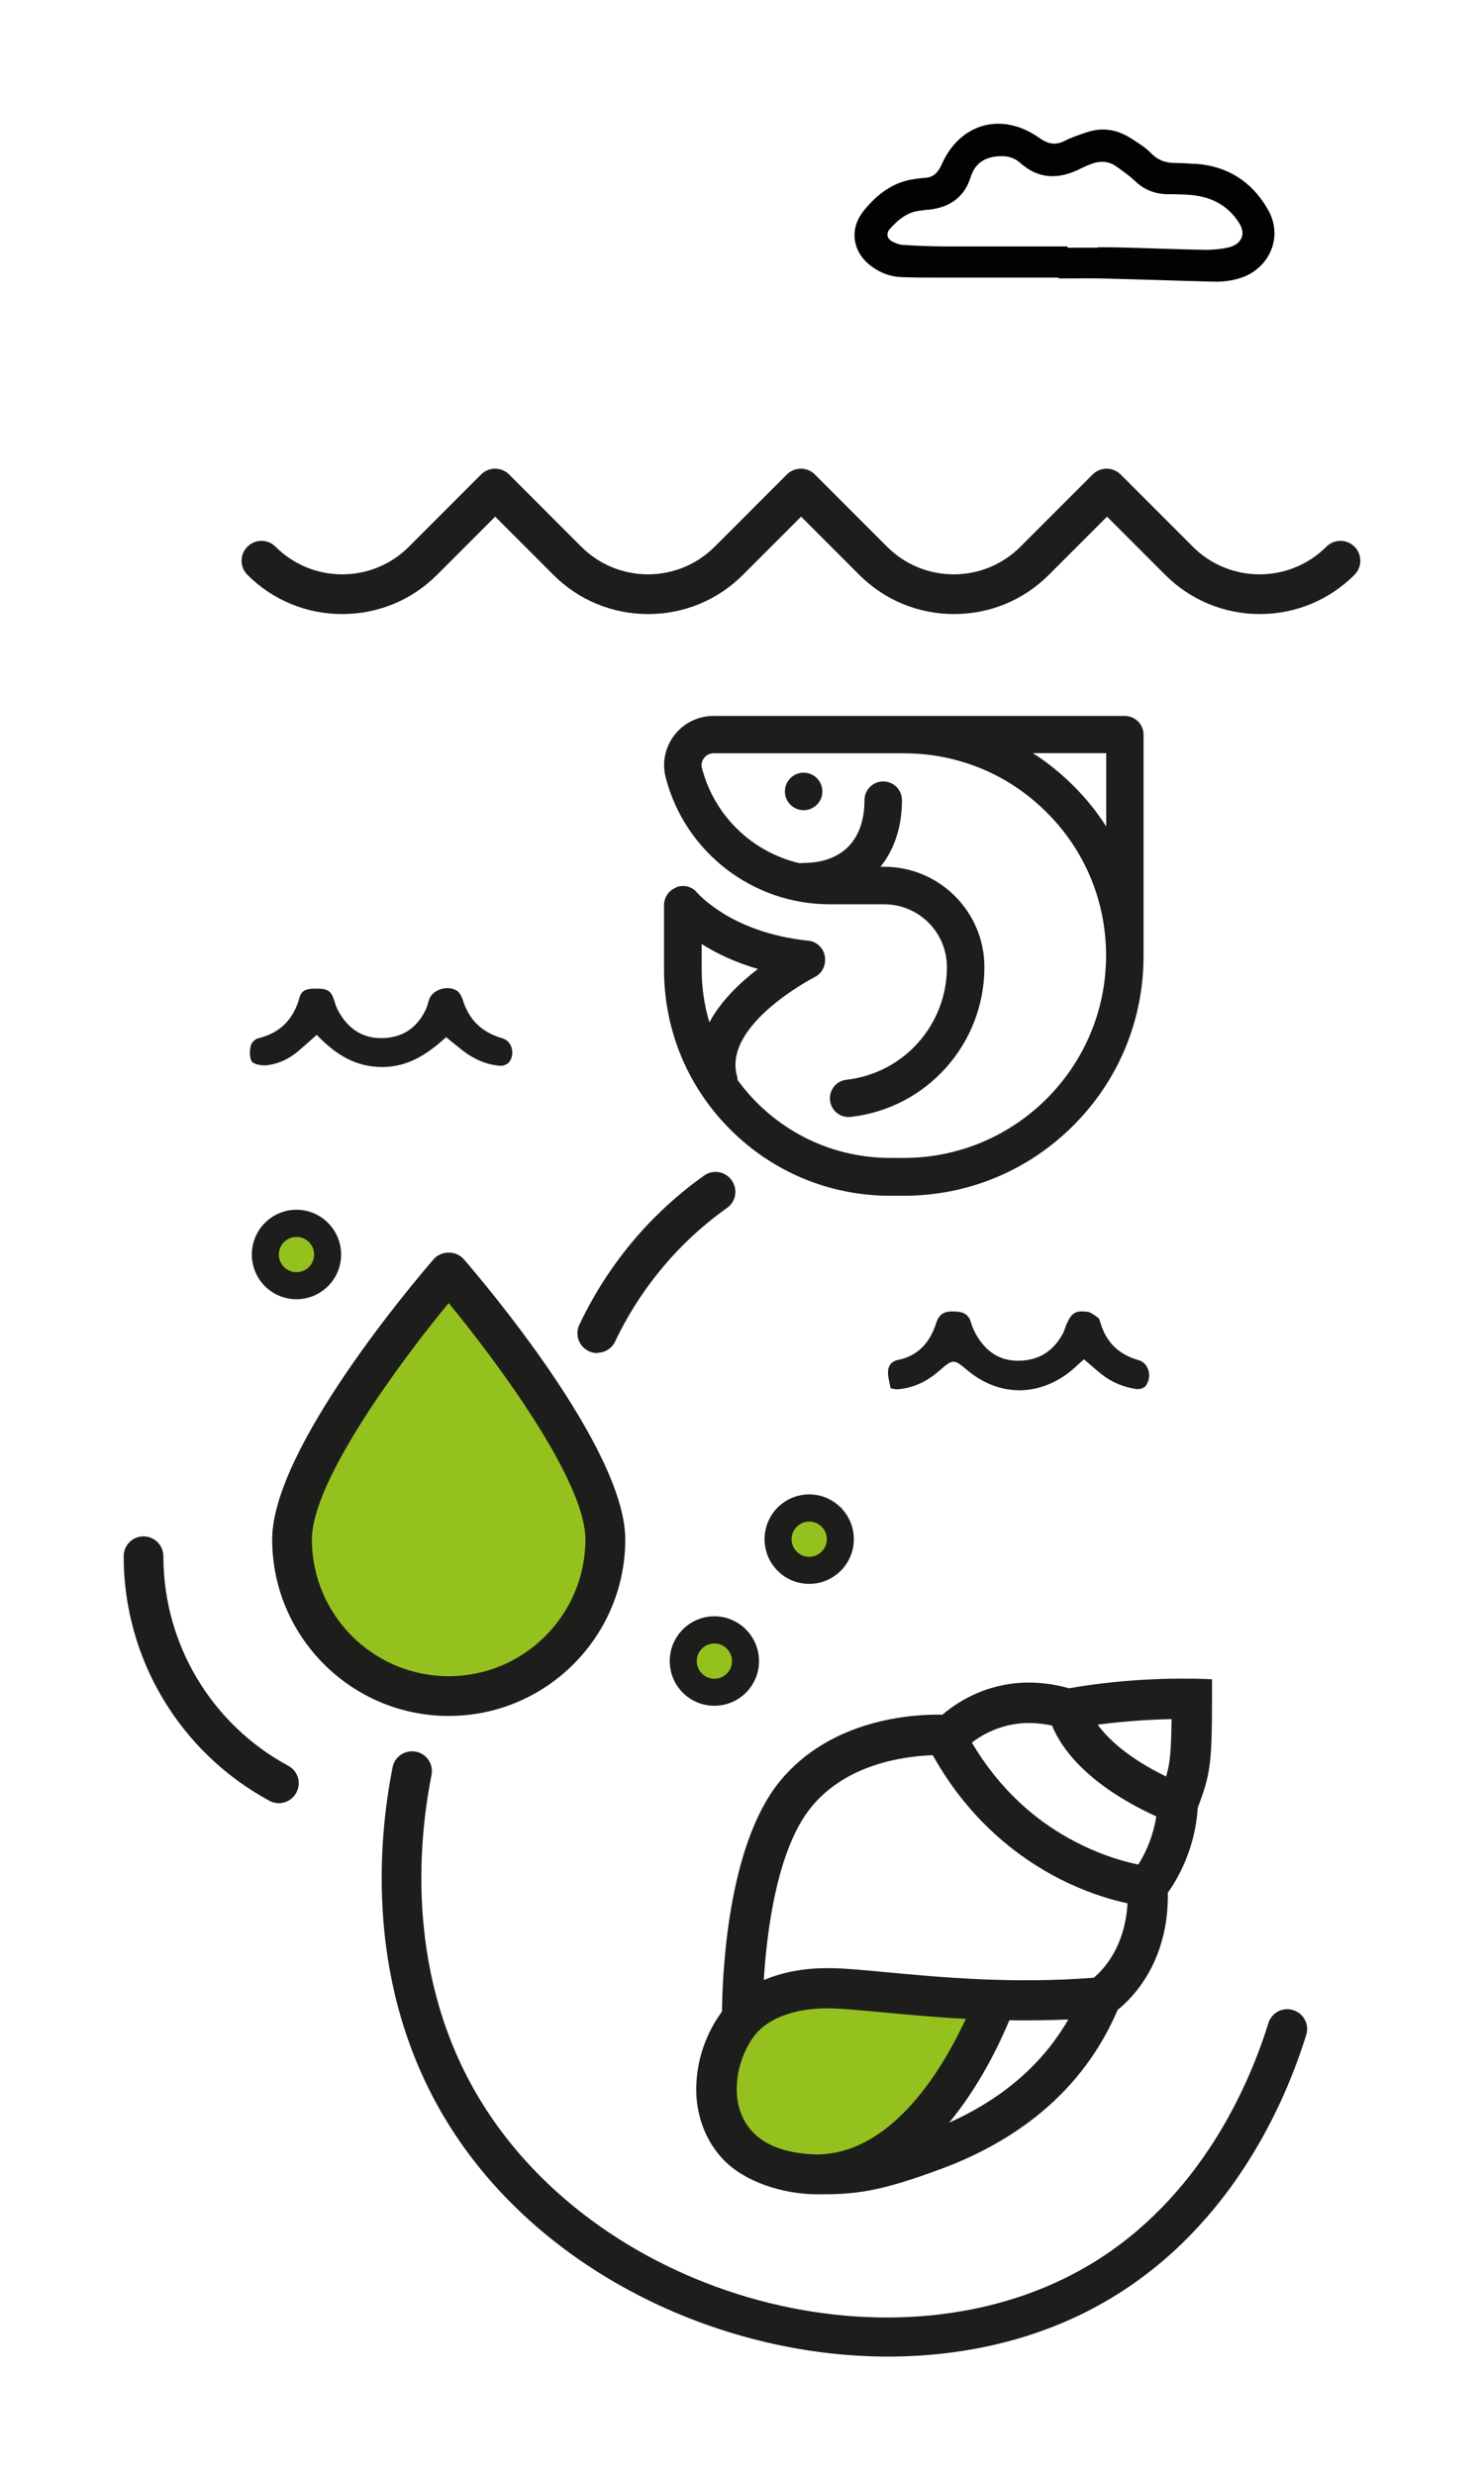
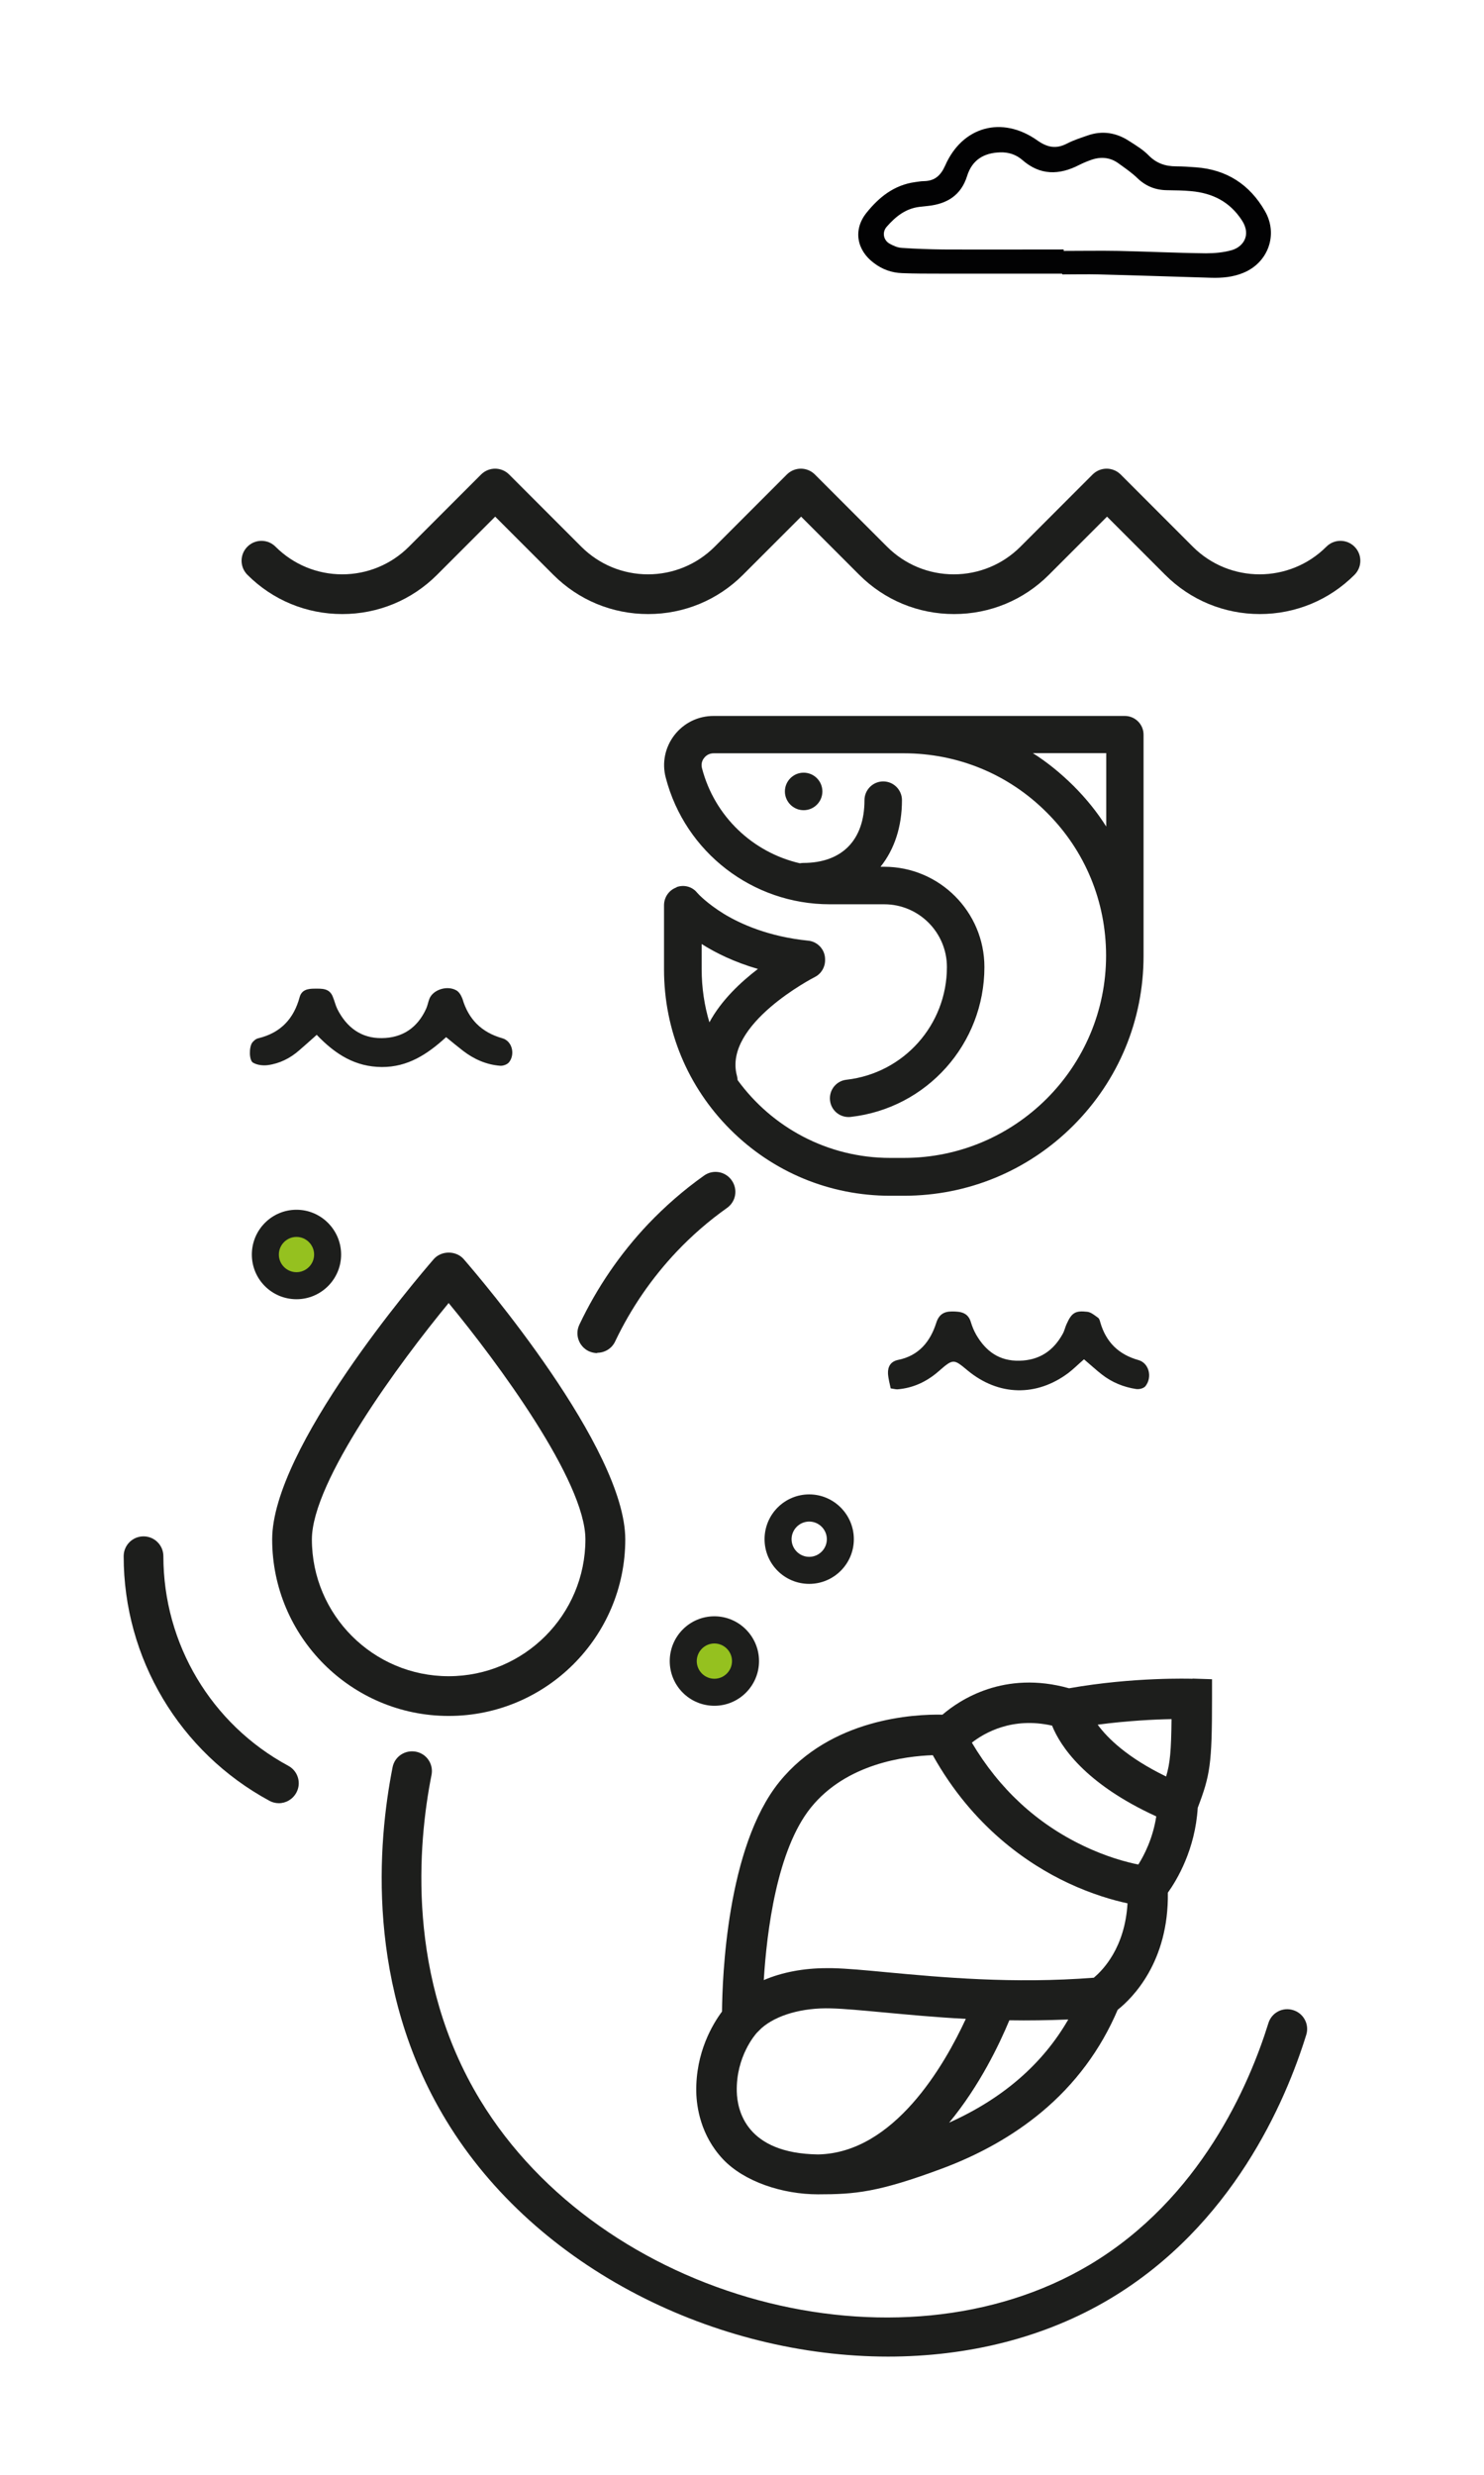
<svg xmlns="http://www.w3.org/2000/svg" width="96" height="160" viewBox="0 0 96 160" fill="none">
-   <path d="M39.154 99.512C39.154 105.112 34.613 109.644 29.023 109.644C23.433 109.644 18.892 105.102 18.892 99.512C18.892 93.923 29.023 82.24 29.023 82.24C29.023 82.24 39.154 93.912 39.154 99.512Z" fill="#95C11F" />
  <path d="M51.988 49.955C51.32 49.955 50.775 50.5 50.775 51.168C50.775 51.835 51.32 52.38 51.988 52.38C52.656 52.38 53.2 51.835 53.2 51.168C53.2 50.5 52.656 49.955 51.988 49.955Z" fill="#1D1E1C" />
  <path d="M45.885 66.108C46.645 64.69 47.888 63.518 49.029 62.645C47.508 62.203 46.295 61.607 45.391 61.032V62.655C45.391 63.857 45.566 65.019 45.895 66.108M71.562 48.691H66.815C67.76 49.287 68.634 50.007 69.445 50.808C70.257 51.62 70.966 52.493 71.562 53.438V48.691ZM43.768 57.353C44.251 57.179 44.785 57.322 45.104 57.723C45.145 57.775 45.72 58.401 46.84 59.09C47.909 59.737 49.727 60.559 52.286 60.816C52.902 60.878 53.375 61.402 53.375 62.018V62.08C53.375 62.542 53.118 62.964 52.707 63.169C52.646 63.2 46.768 66.221 47.672 69.55C47.693 69.642 47.714 69.735 47.714 69.827C49.933 72.879 53.529 74.862 57.588 74.862H58.472C65.685 74.862 71.552 68.995 71.552 61.782C71.552 58.288 70.196 55 67.719 52.534C65.253 50.058 61.965 48.702 58.472 48.702H46.162C45.915 48.702 45.689 48.815 45.545 49.01C45.453 49.123 45.33 49.359 45.412 49.667C46.224 52.781 48.7 55.113 51.741 55.812C51.813 55.802 51.885 55.791 51.957 55.791C54.474 55.791 55.923 54.312 55.923 51.733C55.923 51.065 56.468 50.52 57.136 50.52C57.804 50.52 58.348 51.065 58.348 51.733C58.348 53.438 57.865 54.908 56.961 56.038H57.197C60.773 56.038 63.681 58.946 63.681 62.522C63.681 67.485 59.962 71.656 55.029 72.211C54.361 72.283 53.766 71.81 53.694 71.142C53.622 70.475 54.094 69.879 54.762 69.807C58.461 69.385 61.256 66.262 61.256 62.522C61.256 60.282 59.438 58.463 57.197 58.463H53.673C48.69 58.463 44.323 55.103 43.069 50.284C42.812 49.328 43.018 48.321 43.624 47.53C44.24 46.739 45.155 46.287 46.162 46.287H72.764C73.432 46.287 73.977 46.831 73.977 47.499V61.494C73.977 61.494 73.977 61.535 73.977 61.556C73.977 61.638 73.977 61.72 73.977 61.802C73.977 65.943 72.364 69.838 69.435 72.766C66.507 75.694 62.612 77.308 58.472 77.308H57.588C53.683 77.308 50.005 75.787 47.241 73.023C44.477 70.259 42.956 66.591 42.956 62.676V58.525C42.956 58.011 43.275 57.548 43.758 57.374" fill="#1D1E1C" />
  <path d="M21.111 79.342H17.515V82.938H21.111V79.342Z" fill="#95C11F" />
  <path d="M48.052 105.564H44.456V109.161H48.052V105.564Z" fill="#95C11F" />
-   <path d="M54.434 97.437H50.837V101.033H54.434V97.437Z" fill="#95C11F" />
  <path d="M70.124 87.881C69.734 88.22 69.446 88.508 69.127 88.754C67.052 90.316 64.586 90.254 62.592 88.6C61.678 87.84 61.667 87.83 60.702 88.672C59.931 89.34 59.058 89.741 58.051 89.823C57.938 89.823 57.825 89.792 57.619 89.761C57.557 89.463 57.465 89.135 57.444 88.806C57.424 88.364 57.609 88.025 58.092 87.922C59.428 87.655 60.178 86.751 60.568 85.518C60.743 84.983 61.061 84.788 61.585 84.788C62.14 84.788 62.623 84.85 62.808 85.487C62.89 85.764 63.003 86.031 63.147 86.288C63.774 87.367 64.647 88.004 65.952 87.973C67.237 87.943 68.141 87.336 68.747 86.237C68.86 86.042 68.901 85.805 69.004 85.59C69.323 84.881 69.559 84.716 70.34 84.809C70.586 84.84 70.823 85.045 71.038 85.199C71.121 85.261 71.151 85.394 71.182 85.507C71.552 86.771 72.364 87.573 73.648 87.932C74.337 88.127 74.553 89.042 74.1 89.617C73.987 89.761 73.689 89.833 73.494 89.802C72.683 89.679 71.932 89.371 71.285 88.867C70.925 88.59 70.586 88.271 70.124 87.881Z" fill="#1D1E1C" />
  <path d="M20.484 66.909C20.032 67.31 19.693 67.618 19.344 67.916C18.768 68.42 18.09 68.759 17.33 68.862C17.022 68.903 16.642 68.862 16.374 68.707C16.107 68.564 16.107 67.701 16.313 67.413C16.405 67.29 16.559 67.156 16.713 67.125C18.152 66.776 19.005 65.871 19.385 64.464C19.519 63.981 19.93 63.919 20.351 63.919C20.813 63.919 21.296 63.878 21.522 64.423C21.635 64.69 21.697 64.978 21.82 65.234C22.416 66.416 23.361 67.135 24.697 67.115C26.023 67.105 26.999 66.457 27.564 65.224C27.657 65.019 27.698 64.782 27.78 64.567C28.026 63.971 28.941 63.693 29.527 64.032C29.619 64.084 29.701 64.176 29.763 64.269C29.825 64.361 29.876 64.474 29.917 64.577C30.308 65.902 31.15 66.745 32.496 67.125C33.123 67.3 33.339 68.142 32.938 68.666C32.825 68.82 32.537 68.923 32.342 68.903C31.458 68.831 30.667 68.481 29.968 67.947C29.609 67.67 29.259 67.382 28.859 67.053C27.646 68.163 26.372 68.995 24.697 68.985C23.012 68.975 21.718 68.194 20.484 66.899" fill="#1D1E1C" />
-   <path d="M63.465 129.721L59.335 138.63L54.176 140.562L49.008 139.914L47.2 137.716C47.2 137.716 46.295 133.585 46.295 133.194C46.295 132.804 48.494 130.482 48.494 130.482C48.494 130.482 49.789 129.711 50.816 129.064C51.258 128.786 55.338 128.807 55.338 128.807L63.475 129.711L63.465 129.721Z" fill="#95C11F" />
  <path d="M70.782 127.862C65.51 128.273 60.825 127.831 57.383 127.512C55.985 127.379 54.783 127.266 53.828 127.245C53.715 127.245 53.602 127.245 53.488 127.245C51.978 127.245 50.591 127.512 49.409 128.016C49.604 124.882 50.252 119.59 52.461 116.857C54.763 114.011 58.544 113.538 60.342 113.476C62.931 118.121 66.517 120.525 69.066 121.727C70.638 122.467 72.025 122.858 72.939 123.053C72.775 125.92 71.336 127.379 70.771 127.851M61.4 137.233C63.394 134.828 64.678 132.095 65.295 130.615C66.507 130.636 67.791 130.615 69.107 130.564C67.442 133.451 64.863 135.681 61.4 137.233ZM47.662 135.219C47.611 132.948 48.865 131.53 48.957 131.427L49.255 131.129C50.221 130.276 51.896 129.793 53.745 129.845C54.608 129.865 55.77 129.978 57.126 130.102C58.677 130.245 60.486 130.42 62.479 130.523C61.092 133.523 57.835 139.195 52.923 139.288C48.258 139.226 47.693 136.431 47.662 135.219ZM68.059 111.565C68.583 112.87 70.165 115.316 74.799 117.432C74.583 118.84 74.028 119.929 73.638 120.546C72.878 120.392 71.573 120.052 70.062 119.323C67.052 117.884 64.637 115.644 62.87 112.665C63.661 112.048 65.469 110.979 68.059 111.565ZM75.436 114.853C72.939 113.641 71.655 112.387 71.008 111.503C72.95 111.247 74.676 111.164 75.786 111.144C75.765 113.189 75.693 114 75.436 114.853ZM77.142 108.534C76.988 108.534 73.35 108.411 69.158 109.15C64.956 107.969 62.068 109.911 60.969 110.856C59.16 110.815 53.756 111.082 50.416 115.203C47.005 119.415 46.727 127.913 46.707 130.05C46.111 130.852 44.991 132.691 45.042 135.26C45.063 136.215 45.32 138.055 46.769 139.596C48.145 141.055 50.632 141.867 52.913 141.867C55.307 141.867 56.797 141.743 60.938 140.202C63.394 139.288 65.552 138.065 67.36 136.565C69.549 134.746 71.203 132.516 72.302 129.937C73.248 129.187 75.611 126.855 75.549 122.364C76.145 121.532 77.317 119.57 77.481 116.877C78.282 114.771 78.406 114.072 78.406 109.829V108.565L77.152 108.524L77.142 108.534Z" fill="#1D1E1C" />
  <path d="M52.348 98.372C52.975 98.372 53.488 98.886 53.488 99.512C53.488 100.139 52.975 100.653 52.348 100.653C51.721 100.653 51.207 100.139 51.207 99.512C51.207 98.886 51.721 98.372 52.348 98.372ZM52.348 102.4C53.94 102.4 55.235 101.105 55.235 99.512C55.235 97.92 53.94 96.615 52.348 96.615C50.755 96.615 49.46 97.909 49.46 99.512C49.46 101.115 50.755 102.4 52.348 102.4Z" fill="#1D1E1C" />
  <path d="M19.179 79.969C19.806 79.969 20.32 80.483 20.32 81.109C20.32 81.736 19.806 82.25 19.179 82.25C18.552 82.25 18.039 81.736 18.039 81.109C18.039 80.483 18.552 79.969 19.179 79.969ZM19.179 83.997C20.772 83.997 22.067 82.702 22.067 81.109C22.067 79.517 20.772 78.212 19.179 78.212C17.587 78.212 16.292 79.507 16.292 81.109C16.292 82.713 17.587 83.997 19.179 83.997Z" fill="#1D1E1C" />
  <path d="M46.214 106.253C46.84 106.253 47.354 106.767 47.354 107.393C47.354 108.02 46.84 108.534 46.214 108.534C45.587 108.534 45.073 108.02 45.073 107.393C45.073 106.767 45.587 106.253 46.214 106.253ZM46.214 110.281C47.806 110.281 49.101 108.986 49.101 107.393C49.101 105.801 47.806 104.496 46.214 104.496C44.621 104.496 43.326 105.791 43.326 107.393C43.326 108.996 44.621 110.281 46.214 110.281Z" fill="#1D1E1C" />
  <path d="M81.509 39.7C79.187 39.7 77.008 38.796 75.375 37.163L71.614 33.402L67.853 37.163C66.219 38.796 64.041 39.7 61.719 39.7C59.397 39.7 57.218 38.796 55.585 37.163L51.824 33.402L48.063 37.163C46.429 38.796 44.251 39.7 41.929 39.7C39.607 39.7 37.428 38.796 35.795 37.163L32.034 33.402L28.273 37.163C26.639 38.796 24.461 39.7 22.139 39.7C19.817 39.7 17.638 38.796 16.005 37.163C15.501 36.659 15.501 35.847 16.005 35.344C16.508 34.84 17.32 34.84 17.823 35.344C18.974 36.495 20.515 37.132 22.139 37.132C23.762 37.132 25.304 36.495 26.454 35.344L31.119 30.679C31.623 30.175 32.435 30.175 32.938 30.679L37.603 35.344C38.754 36.495 40.295 37.132 41.919 37.132C43.542 37.132 45.083 36.495 46.234 35.344L50.899 30.679C51.403 30.175 52.214 30.175 52.718 30.679L57.383 35.344C58.534 36.495 60.075 37.132 61.698 37.132C63.322 37.132 64.863 36.495 66.014 35.344L70.679 30.679C71.182 30.175 71.994 30.175 72.498 30.679L77.162 35.344C79.546 37.728 83.42 37.728 85.804 35.344C86.307 34.84 87.119 34.84 87.623 35.344C88.126 35.847 88.126 36.659 87.623 37.163C85.989 38.796 83.811 39.7 81.488 39.7H81.509Z" fill="#1D1E1C" />
  <path d="M38.641 87.48C38.456 87.48 38.271 87.439 38.086 87.357C37.449 87.049 37.171 86.288 37.48 85.641C38.62 83.237 40.12 81.048 41.929 79.137C43.028 77.986 44.241 76.927 45.546 76.003C46.121 75.592 46.923 75.725 47.334 76.311C47.745 76.897 47.611 77.688 47.025 78.099C45.864 78.921 44.775 79.866 43.789 80.904C42.165 82.62 40.819 84.572 39.792 86.73C39.576 87.192 39.113 87.46 38.63 87.46L38.641 87.48Z" fill="#1D1E1C" />
  <path d="M57.455 152.358C46.347 152.358 34.705 146.706 28.869 137.099C23.618 128.468 24.441 119.087 25.396 114.257C25.53 113.559 26.208 113.117 26.907 113.25C27.605 113.384 28.057 114.062 27.913 114.761C27.03 119.22 26.269 127.872 31.058 135.763C38.898 148.669 58.081 153.837 70.514 146.408C77.656 142.134 80.81 134.797 82.053 130.8C82.259 130.122 82.978 129.742 83.656 129.958C84.335 130.163 84.715 130.893 84.499 131.561C83.153 135.907 79.711 143.891 71.83 148.607C67.555 151.166 62.561 152.358 57.444 152.358H57.455Z" fill="#1D1E1C" />
  <path d="M29.023 110.938C22.724 110.938 17.607 105.811 17.607 99.523C17.607 93.614 26.989 82.641 28.057 81.407C28.55 80.842 29.506 80.842 29.999 81.407C31.068 82.641 40.449 93.614 40.449 99.523C40.449 105.821 35.322 110.938 29.033 110.938H29.023ZM29.023 84.243C25.879 88.055 20.176 95.762 20.176 99.523C20.176 104.403 24.142 108.37 29.023 108.37C33.904 108.37 37.87 104.403 37.87 99.523C37.87 95.752 32.167 88.055 29.023 84.243Z" fill="#1D1E1C" />
  <path d="M18.039 116.58C17.833 116.58 17.618 116.528 17.433 116.426C11.617 113.281 8 107.219 8 100.612C8 99.903 8.575 99.328 9.284 99.328C9.993 99.328 10.569 99.903 10.569 100.612C10.569 106.274 13.662 111.473 18.655 114.165C19.282 114.504 19.508 115.285 19.169 115.902C18.933 116.333 18.491 116.58 18.039 116.58Z" fill="#1D1E1C" />
  <path d="M68.809 16.14V16.222C69.99 16.222 71.172 16.201 72.353 16.222C74.244 16.263 76.124 16.355 78.015 16.376C78.57 16.376 79.156 16.325 79.69 16.171C80.42 15.955 80.954 15.205 80.348 14.259C79.556 13.037 78.436 12.482 77.049 12.358C76.535 12.307 76.011 12.307 75.487 12.297C74.748 12.287 74.121 12.04 73.576 11.516C73.206 11.156 72.764 10.858 72.353 10.56C71.819 10.17 71.213 10.118 70.597 10.334C70.329 10.427 70.062 10.54 69.816 10.663C68.521 11.331 67.288 11.351 66.137 10.345C65.726 9.985 65.223 9.831 64.698 9.851C63.661 9.882 62.89 10.324 62.561 11.382C62.171 12.626 61.267 13.181 60.034 13.314C59.849 13.335 59.653 13.355 59.468 13.376C58.564 13.489 57.917 14.023 57.352 14.67C57.054 15.02 57.146 15.534 57.557 15.759C57.794 15.893 58.081 16.016 58.349 16.027C59.242 16.088 60.136 16.119 61.03 16.129C63.63 16.14 66.219 16.129 68.819 16.129M68.716 17.691C66.065 17.691 63.424 17.691 60.773 17.691C59.972 17.691 59.17 17.691 58.369 17.66C57.691 17.64 57.064 17.414 56.53 17.003C55.41 16.171 55.184 14.845 56.047 13.766C56.859 12.749 57.845 11.958 59.201 11.773C59.386 11.752 59.571 11.711 59.766 11.711C60.465 11.701 60.856 11.351 61.143 10.704C62.253 8.176 64.812 7.467 67.093 9.07C67.76 9.543 68.326 9.646 69.035 9.276C69.456 9.06 69.908 8.916 70.35 8.762C71.305 8.423 72.22 8.577 73.052 9.122C73.484 9.399 73.946 9.677 74.306 10.046C74.809 10.56 75.395 10.755 76.083 10.755C76.505 10.755 76.936 10.786 77.358 10.817C79.351 10.961 80.841 11.927 81.827 13.643C82.701 15.153 82.043 16.982 80.43 17.64C79.762 17.917 79.063 17.979 78.344 17.958C75.94 17.887 73.525 17.804 71.121 17.743C70.319 17.722 69.518 17.743 68.716 17.743V17.681" fill="#020203" />
-   <path d="M78.58 18.205C78.498 18.205 78.416 18.205 78.323 18.205L76.823 18.164C74.922 18.102 73.011 18.051 71.1 17.999C70.545 17.989 70.001 17.999 69.446 17.999H68.469V17.948H66.712C64.729 17.948 62.746 17.948 60.763 17.948C59.962 17.948 59.15 17.948 58.348 17.917C57.629 17.897 56.971 17.66 56.376 17.218C55.759 16.766 55.379 16.15 55.297 15.492C55.215 14.855 55.41 14.218 55.852 13.653C56.838 12.42 57.917 11.742 59.16 11.577L59.283 11.557C59.438 11.536 59.592 11.516 59.746 11.505C60.311 11.495 60.65 11.238 60.917 10.632C61.482 9.348 62.428 8.464 63.589 8.135C64.76 7.806 66.044 8.084 67.206 8.896C67.843 9.348 68.305 9.399 68.911 9.091C69.261 8.906 69.641 8.783 70.011 8.649L70.257 8.567C71.254 8.217 72.23 8.341 73.165 8.947L73.33 9.05C73.72 9.296 74.131 9.563 74.46 9.903C74.891 10.344 75.385 10.54 76.063 10.54C76.073 10.54 76.083 10.54 76.094 10.54C76.474 10.54 76.844 10.57 77.214 10.591H77.368C79.412 10.745 80.985 11.732 82.022 13.55C82.475 14.331 82.567 15.215 82.279 16.037C81.992 16.859 81.344 17.527 80.512 17.876C79.947 18.102 79.33 18.215 78.58 18.215V18.205ZM70.185 17.517C70.494 17.517 70.802 17.517 71.11 17.527C73.021 17.578 74.922 17.63 76.834 17.691L78.334 17.732C79.125 17.753 79.762 17.66 80.327 17.434C81.057 17.136 81.591 16.581 81.838 15.872C82.074 15.174 82.002 14.434 81.611 13.766C80.656 12.101 79.217 11.187 77.327 11.053H77.173C76.813 11.012 76.412 10.992 76.073 10.992H76.063C75.261 10.992 74.645 10.745 74.131 10.211C73.833 9.913 73.453 9.666 73.083 9.43L72.919 9.327C72.107 8.803 71.264 8.69 70.422 8.988L70.165 9.07C69.816 9.194 69.456 9.317 69.127 9.481C68.367 9.872 67.719 9.8 66.939 9.255C65.89 8.515 64.75 8.269 63.712 8.556C62.684 8.844 61.842 9.635 61.339 10.786C60.999 11.567 60.506 11.916 59.756 11.937C59.623 11.937 59.489 11.958 59.355 11.978L59.222 11.999C58.092 12.153 57.136 12.759 56.221 13.9C55.852 14.362 55.697 14.876 55.759 15.389C55.831 15.924 56.15 16.427 56.663 16.808C57.177 17.188 57.752 17.393 58.369 17.414C59.17 17.434 59.972 17.445 60.773 17.445C62.757 17.445 64.74 17.445 66.723 17.445H68.942V17.496H69.456C69.703 17.496 69.949 17.496 70.196 17.496L70.185 17.517ZM78.128 16.622C78.128 16.622 78.046 16.622 78.005 16.622C76.936 16.612 75.868 16.571 74.809 16.54C73.987 16.509 73.165 16.489 72.343 16.468C71.531 16.448 70.72 16.458 69.898 16.468C69.528 16.468 69.168 16.468 68.798 16.468H68.562V16.386H66.61C64.74 16.386 62.87 16.386 60.999 16.386C60.116 16.386 59.212 16.345 58.307 16.283C58.04 16.263 57.742 16.16 57.413 15.986C57.157 15.842 56.971 15.595 56.93 15.307C56.879 15.03 56.961 14.752 57.146 14.537C57.639 13.961 58.348 13.293 59.417 13.16C59.581 13.139 59.736 13.119 59.9 13.108H59.982C61.215 12.975 61.976 12.399 62.315 11.331C62.654 10.242 63.445 9.677 64.668 9.635C65.274 9.615 65.839 9.81 66.271 10.19C67.267 11.074 68.356 11.166 69.692 10.478C69.98 10.334 70.247 10.221 70.504 10.129C71.234 9.882 71.891 9.974 72.466 10.396L72.682 10.55C73.032 10.807 73.402 11.064 73.72 11.372C74.213 11.845 74.789 12.081 75.477 12.091H75.724C76.155 12.091 76.607 12.112 77.049 12.153C78.611 12.297 79.741 12.954 80.522 14.167C80.903 14.763 80.851 15.235 80.748 15.533C80.594 15.944 80.214 16.283 79.741 16.427C79.258 16.571 78.704 16.643 78.118 16.643L78.128 16.622ZM70.997 15.986C71.449 15.986 71.901 15.986 72.353 15.996C73.175 16.016 73.998 16.037 74.82 16.068C75.888 16.099 76.947 16.14 78.015 16.15C78.591 16.15 79.145 16.088 79.618 15.955C79.957 15.852 80.224 15.626 80.327 15.348C80.43 15.071 80.368 14.742 80.152 14.403C79.454 13.324 78.436 12.728 77.029 12.605C76.607 12.564 76.166 12.564 75.734 12.554H75.487C74.676 12.533 73.998 12.256 73.422 11.701C73.124 11.413 72.775 11.166 72.436 10.92L72.22 10.766C71.778 10.447 71.254 10.375 70.679 10.57C70.442 10.653 70.196 10.755 69.929 10.889C68.418 11.66 67.134 11.547 65.993 10.529C65.644 10.221 65.233 10.077 64.709 10.098C63.691 10.129 63.065 10.57 62.787 11.464C62.397 12.708 61.482 13.417 60.054 13.56H59.972C59.818 13.581 59.653 13.602 59.499 13.622C58.79 13.704 58.184 14.085 57.526 14.845C57.434 14.958 57.393 15.091 57.413 15.235C57.434 15.379 57.537 15.502 57.67 15.585C57.927 15.729 58.163 15.811 58.369 15.831C59.263 15.893 60.167 15.924 61.03 15.934C62.9 15.934 64.77 15.934 66.641 15.934H69.055V16.016C69.343 16.016 69.631 16.016 69.918 16.016C70.278 16.016 70.648 16.016 71.007 16.016L70.997 15.986Z" fill="#020203" />
</svg>